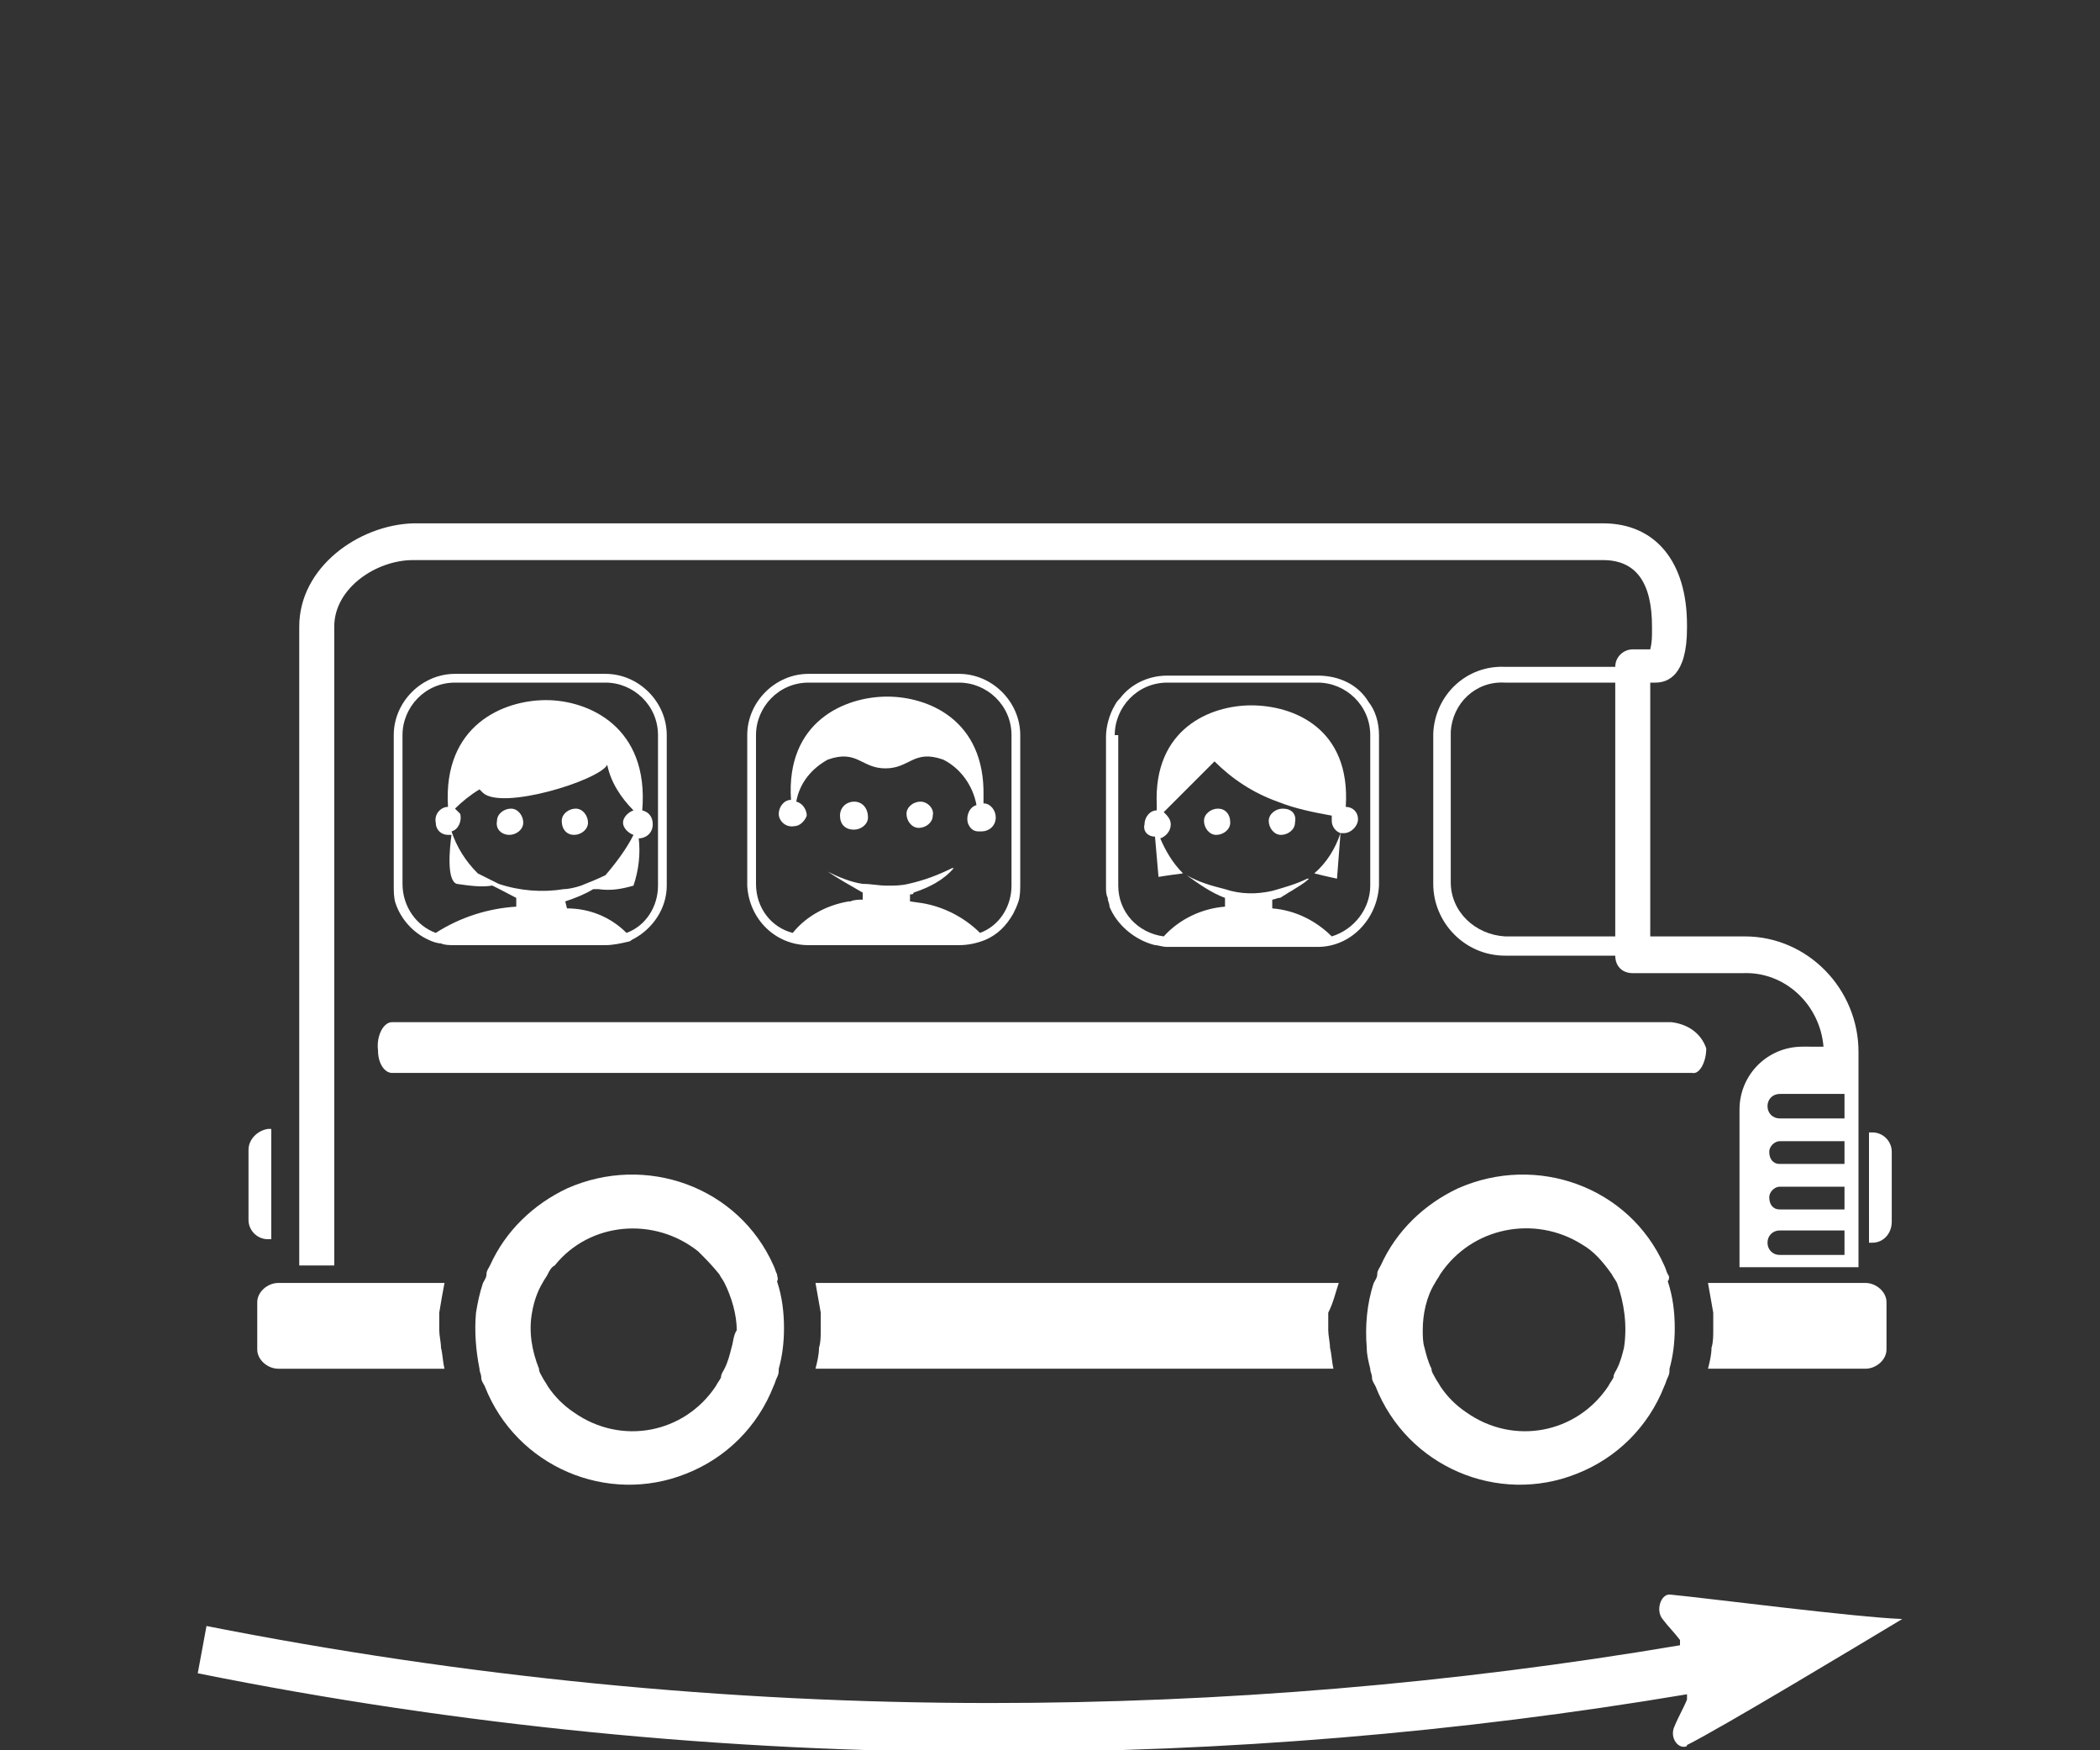
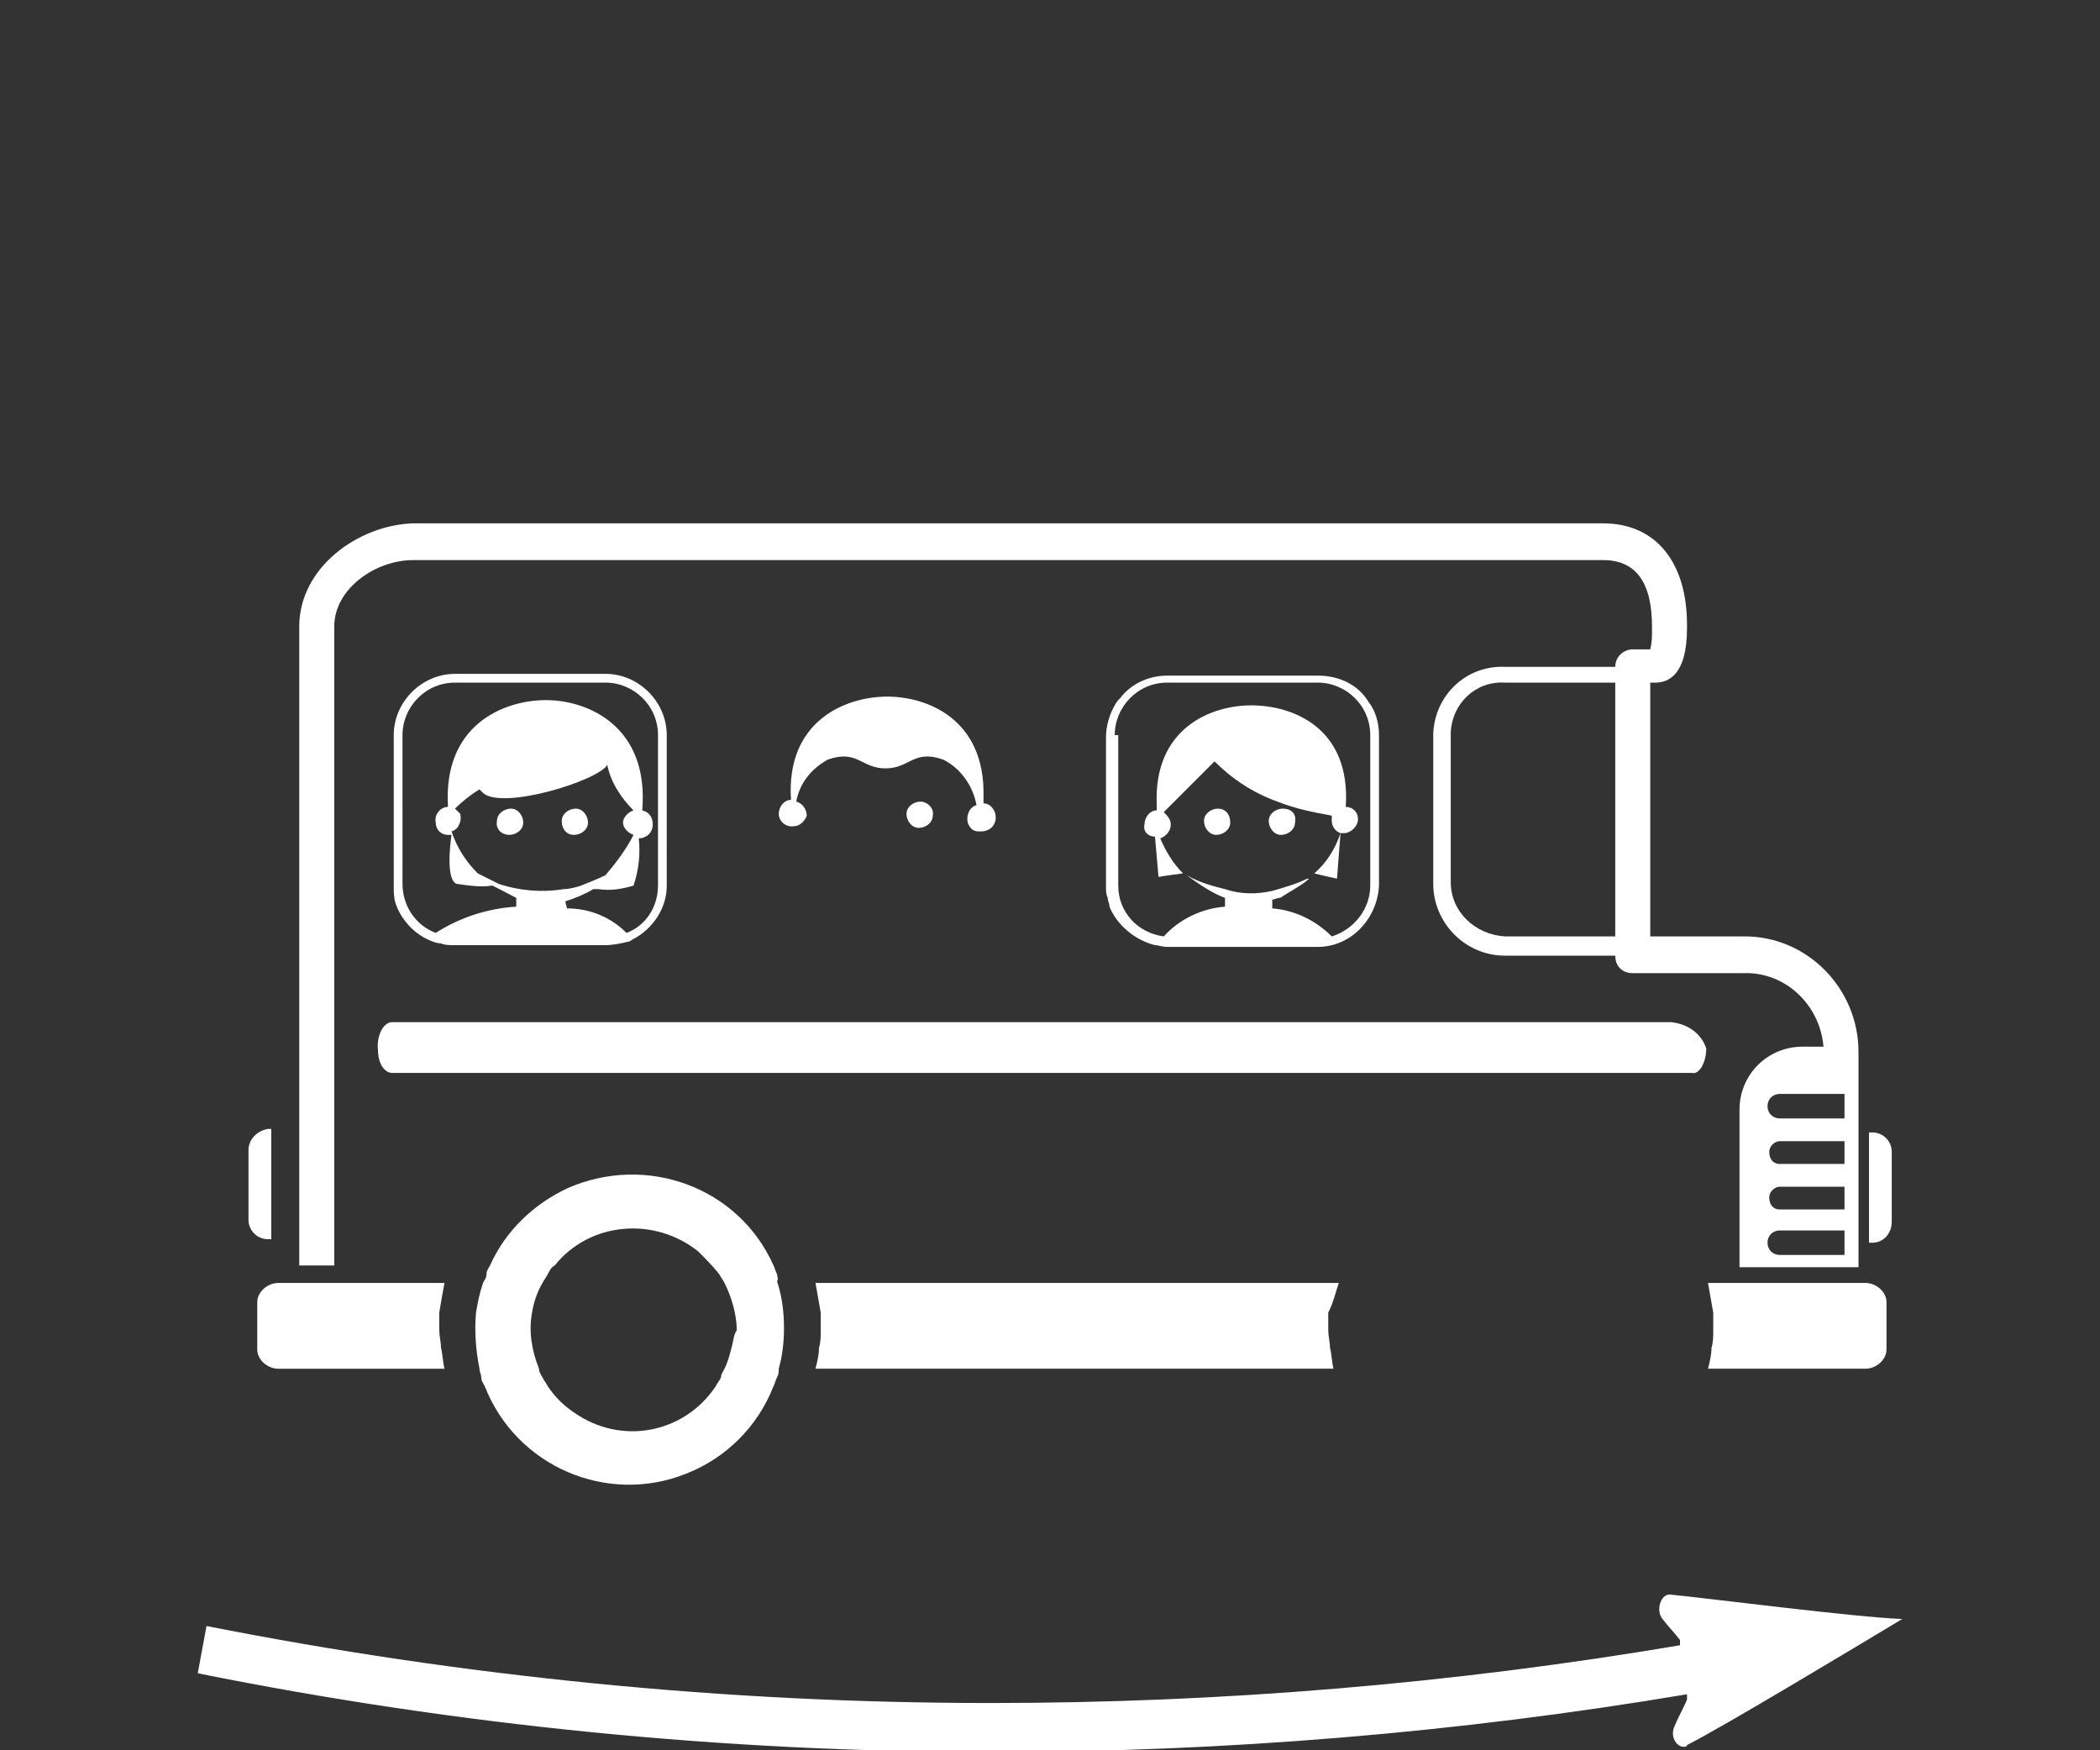
<svg xmlns="http://www.w3.org/2000/svg" version="1.0" id="Livello_1" x="0px" y="0px" viewBox="0 0 120 100" style="enable-background:new 0 0 120 100;" xml:space="preserve">
  <rect x="0" y="0" width="120" height="100" fill="#333333" stroke="none" />
  <style type="text/css">
	.st0{fill:none;}
	.st1{fill:#FFFFFF;}
</style>
  <title>Icone_Settore_Esportate</title>
  <path class="st0" d="M66.4,53.5L66.4,53.5c0.9-1,2.2-1.6,3.5-1.7c0-0.1,0-0.1,0-0.2v-0.3c-0.8-0.4-1.5-0.8-2.2-1.3  c0.7,0.4,1.4,0.7,2.2,0.8c0.9,0.2,1.8,0.2,2.8,0.1c0.7-0.1,1.4-0.3,2-0.7c0,0,0.1,0,0.1,0c-0.3,0.3-0.6,0.5-1,0.7  c-0.2,0.1-0.3,0.2-0.5,0.3c-0.1,0-0.2,0.1-0.2,0.1c-0.1,0-0.3,0.1-0.4,0.1c0,0-0.1,0-0.1,0c0,0,0.1,0,0.1,0v0.3c0,0.1,0,0.2,0,0.2  c1.3,0.1,2.5,0.7,3.4,1.6h0c1.3-0.3,2.2-1.5,2.2-2.9V42c0-1.6-1.3-3-3-3h-8.6c-1.6,0-3,1.3-3,3v8.6C63.7,52.1,64.9,53.3,66.4,53.5z   M69.6,47.7c-0.4,0-0.8-0.4-0.7-0.8c0-0.4,0.4-0.8,0.8-0.7c0.4,0,0.8,0.4,0.7,0.8C70.3,47.4,70,47.7,69.6,47.7  C69.6,47.7,69.6,47.7,69.6,47.7L69.6,47.7z M73.3,47.7c-0.4,0-0.8-0.4-0.8-0.8c0-0.4,0.4-0.8,0.8-0.8c0.4,0,0.8,0.4,0.8,0.8  c0,0,0,0,0,0C74.1,47.4,73.7,47.7,73.3,47.7C73.3,47.7,73.3,47.7,73.3,47.7L73.3,47.7z M65.9,46.3L65.9,46.3c0-0.1,0-0.2,0-0.3  c-0.2-4.4,3.1-5.7,5.4-5.7c2.3,0,5.7,1.4,5.4,5.8c0.4,0,0.7,0.4,0.7,0.7c0,0.4-0.3,0.8-0.8,0.8c-0.1,0-0.1,0-0.2,0l-0.2,2.6  c0,0-0.6-0.1-1.3-0.3c0.7-0.6,1.2-1.4,1.5-2.3c-0.3-0.1-0.5-0.4-0.5-0.7v0c0-0.1,0-0.2,0-0.3c-1-0.2-2.1-0.5-3.1-0.8  c-1.3-0.5-2.6-1.3-3.6-2.3l-2.9,2.9c0.3,0.1,0.4,0.4,0.4,0.7c0,0.4-0.2,0.7-0.6,0.8c0.3,0.8,0.7,1.5,1.3,2c-0.8,0.1-1.4,0.2-1.4,0.2  L66,47.8c-0.4,0-0.8-0.4-0.8-0.8C65.2,46.6,65.5,46.3,65.9,46.3L65.9,46.3z" />
-   <path class="st0" d="M45.4,53.4c0.8-1,2-1.6,3.2-1.8l0.1,0c0.2,0,0.5-0.1,0.7-0.1c0-0.1,0-0.1,0-0.2v-0.2c-0.7-0.3-1.4-0.7-2-1.2  c0.6,0.3,1.3,0.5,2,0.7c0.5,0.1,0.9,0.1,1.4,0.1c0.4,0,0.8,0,1.2-0.1c0.9-0.1,1.7-0.4,2.5-0.9c0,0,0.1,0,0.1,0  c-0.7,0.6-1.5,1.1-2.3,1.4c-0.1,0-0.2,0-0.2,0.1l0,0c0,0,0,0,0,0v0.2c0,0.1,0,0.1,0,0.2h0v0l0.6,0.1v0c1.3,0.2,2.5,0.8,3.3,1.7h0  c1.1-0.5,1.8-1.5,1.8-2.7V42c0-1.6-1.3-3-3-3h-8.6c-1.6,0-3,1.3-3,3v8.6C43.2,51.9,44.1,53,45.4,53.4L45.4,53.4z M48.8,47.4  c-0.4,0-0.8-0.4-0.7-0.8c0-0.4,0.4-0.8,0.8-0.7c0.4,0,0.8,0.4,0.7,0.8C49.6,47,49.2,47.4,48.8,47.4C48.8,47.4,48.8,47.4,48.8,47.4z   M52.6,47.4c-0.4,0-0.8-0.4-0.8-0.8c0-0.4,0.4-0.8,0.8-0.8c0.4,0,0.8,0.4,0.8,0.8c0,0,0,0,0,0C53.3,47,53,47.4,52.6,47.4  C52.6,47.4,52.6,47.4,52.6,47.4L52.6,47.4z M44.5,46.5c0-0.4,0.3-0.7,0.7-0.8c-0.3-4.5,3.1-5.9,5.5-5.9c2.3,0,5.7,1.3,5.5,5.7  c0,0.1,0,0.3,0,0.4v0c0.4,0,0.7,0.4,0.7,0.9c0,0.4-0.4,0.7-0.8,0.7c-0.1,0-0.1,0-0.2,0c-0.4-0.1-0.7-0.5-0.6-0.9  c0.1-0.3,0.3-0.5,0.5-0.6c-0.2-1.1-0.9-2.1-1.9-2.6c-1.7-0.6-1.9,0.5-3.3,0.5s-1.6-1.1-3.3-0.5c-1,0.5-1.6,1.4-1.8,2.4  c0.3,0.1,0.6,0.4,0.6,0.8c0,0.4-0.3,0.8-0.7,0.9c-0.4,0-0.8-0.3-0.9-0.7C44.5,46.6,44.5,46.6,44.5,46.5L44.5,46.5z" />
  <path class="st0" d="M25.8,47.6c0.3,0.9,0.8,1.7,1.5,2.4c0.4,0.2,1,0.5,1.2,0.6c1.2,0.4,2.4,0.6,3.7,0.3c0.4-0.1,0.7-0.1,1-0.2  c0.5-0.2,0.9-0.3,1.4-0.6c0.6-0.7,1.1-1.5,1.6-2.3c-0.3-0.1-0.6-0.4-0.6-0.7c0,0,0,0,0,0c0-0.3,0.2-0.6,0.6-0.7  c-0.7-0.7-1.2-1.6-1.5-2.6c-0.5,0.9-6,2.6-7.1,1.6c-0.1-0.1-0.1-0.1-0.2-0.2c-0.5,0.4-0.9,0.7-1.4,1.1c0.3,0.3,0.4,0.8,0.1,1.1  C26,47.5,25.9,47.5,25.8,47.6L25.8,47.6z M32.9,46.2c0.4,0,0.8,0.4,0.7,0.8c0,0.4-0.4,0.8-0.8,0.7c-0.4,0-0.8-0.4-0.7-0.8  C32.1,46.5,32.4,46.2,32.9,46.2C32.9,46.2,32.9,46.2,32.9,46.2z M29.1,46.2c0.4,0,0.8,0.4,0.7,0.8c0,0.4-0.4,0.8-0.8,0.7  c-0.4,0-0.8-0.4-0.7-0.8C28.4,46.5,28.7,46.2,29.1,46.2z" />
  <path class="st0" d="M24.9,53.3L24.9,53.3c1.4-0.8,3-1.3,4.6-1.5c0-0.1,0-0.2,0-0.2v-0.3l0,0v0c-0.5-0.2-1.5-0.8-1.4-0.7  c-0.7,0-1.4,0-2-0.1c-0.6-0.2-0.4-2.1-0.3-2.8c-0.1,0-0.1,0-0.2,0c-0.4,0-0.8-0.4-0.7-0.9c0-0.4,0.3-0.7,0.7-0.7  c-0.3-4.7,3.1-6.1,5.6-6.1c2.5,0,6,1.5,5.5,6.3c0.3,0.1,0.6,0.4,0.6,0.8c0,0.4-0.4,0.8-0.8,0.8c0.1,0.9-0.1,1.8-0.3,2.7  c-0.6,0.2-1.3,0.3-2,0.2h0h-0.2c0,0-0.1,0-0.1,0c-0.5,0.3-1.1,0.6-1.6,0.7h0l0,0l0.1,0.4c1.3,0,2.5,0.6,3.4,1.4l0,0  c1.1-0.5,1.8-1.5,1.8-2.7V42c0-1.6-1.3-3-3-3H26c-1.6,0-3,1.3-3,3v8.6C23,51.8,23.7,52.9,24.9,53.3z" />
  <path class="st0" d="M41.3,73.3c-0.1-0.2-0.2-0.3-0.3-0.5c-1.8-2.7-5.4-3.4-8.1-1.7c-0.5,0.3-0.9,0.7-1.3,1.2  c-0.1,0.2-0.3,0.3-0.4,0.5c-0.1,0.2-0.2,0.3-0.3,0.5c-0.3,0.5-0.5,1.1-0.6,1.7c-0.2,1.1-0.1,2.2,0.4,3.2c0.1,0.2,0.2,0.3,0.2,0.5  c0.1,0.2,0.2,0.3,0.3,0.5c1.8,2.7,5.4,3.4,8.1,1.5c0.6-0.4,1.1-0.9,1.5-1.5c0.1-0.2,0.2-0.3,0.3-0.5c0.1-0.2,0.2-0.3,0.2-0.5  c0.2-0.4,0.3-0.8,0.4-1.2c0.1-0.3,0.1-0.7,0.1-1C41.9,75,41.7,74.1,41.3,73.3L41.3,73.3z" />
  <path class="st0" d="M101.7,67.8c-0.4,0-0.6,0.3-0.6,0.7c0,0.3,0.3,0.6,0.6,0.6h3.7v-1.3H101.7z" />
  <path class="st0" d="M82.9,41.8v8.6c0,1.7,1.4,3.1,3.1,3.1h6.3V39H86C84.4,38.9,83,40.2,82.9,41.8C82.9,41.8,82.9,41.8,82.9,41.8z" />
  <path class="st0" d="M101,63.3c0,0.4,0.3,0.7,0.7,0.7h3.7v-1.3h-3.7C101.3,62.6,101,62.9,101,63.3z" />
  <path class="st0" d="M101.7,65.2c-0.4,0-0.6,0.3-0.6,0.7c0,0.3,0.3,0.6,0.6,0.6h3.7v-1.3H101.7z" />
  <path class="st0" d="M92.2,73.3c-0.1-0.2-0.2-0.3-0.3-0.5c-1.8-2.7-5.4-3.4-8.1-1.7c-0.7,0.4-1.2,1-1.7,1.7  c-0.1,0.2-0.2,0.3-0.3,0.5c-0.4,0.8-0.7,1.8-0.7,2.7c0,0.3,0,0.7,0.1,1c0.1,0.4,0.2,0.8,0.4,1.2c0.1,0.2,0.2,0.3,0.2,0.5  c0.1,0.2,0.2,0.3,0.3,0.5c1.8,2.7,5.4,3.4,8.1,1.5c0.6-0.4,1.1-0.9,1.5-1.5c0.1-0.2,0.2-0.3,0.3-0.5c0.1-0.2,0.2-0.3,0.2-0.5  C93.1,76.6,93,74.8,92.2,73.3L92.2,73.3z" />
  <path class="st0" d="M101.7,70.4c-0.4,0-0.7,0.3-0.7,0.7c0,0.4,0.3,0.7,0.7,0.7h3.7v-1.3H101.7z" />
  <path class="st1" d="M14.2,65.7v4c0,0.6,0.5,1.1,1.1,1.1h0.2v-6.3h-0.2C14.7,64.6,14.2,65.1,14.2,65.7z" />
  <path class="st1" d="M108.1,69.8v-4c0-0.6-0.5-1.1-1.1-1.1h-0.2V71h0.2C107.6,71,108.1,70.5,108.1,69.8z" />
  <path class="st1" d="M17.1,35.8v36.5h2V35.8c0-2.2,2.4-3.8,4.5-3.8h68c1.9,0,2.8,1.3,2.8,3.8v0.2c0,0.4,0,0.7-0.1,1.1h-1  c-0.5,0-1,0.4-1,1c0,0,0,0,0,0H86c-2.2-0.1-4,1.6-4.1,3.8c0,0,0,0,0,0v8.6c0,2.2,1.8,4.1,4.1,4.1h6.3c0,0.6,0.4,1,1,1h6.3  c2.4-0.1,4.4,1.8,4.6,4.2H103c-2,0-3.6,1.6-3.6,3.6v9h6.8V60.1c0-3.6-2.9-6.6-6.5-6.6c0,0-0.1,0-0.1,0h-5.3V39h0.3  c0.7,0,1.8-0.4,1.8-3.1v-0.2c0-3.6-1.8-5.8-4.8-5.8h-68C20.5,30,17.1,32.4,17.1,35.8z M92.3,53.5H86c-1.7-0.1-3.1-1.4-3.1-3.1v-8.6  c0.1-1.6,1.4-2.9,3.1-2.8c0,0,0,0,0,0h6.3L92.3,53.5z M105.4,71.7h-3.7c-0.4,0-0.7-0.3-0.7-0.7c0-0.4,0.3-0.7,0.7-0.7h3.7  L105.4,71.7z M105.4,69.1h-3.7c-0.4,0-0.6-0.3-0.6-0.7c0-0.3,0.3-0.6,0.6-0.6h3.7L105.4,69.1z M105.4,66.5h-3.7  c-0.4,0-0.6-0.3-0.6-0.7c0-0.3,0.3-0.6,0.6-0.6h3.7L105.4,66.5z M105.4,62.6v1.3h-3.7c-0.4,0-0.7-0.3-0.7-0.7c0-0.4,0.3-0.7,0.7-0.7  H105.4L105.4,62.6z" />
  <path class="st1" d="M97.5,59.9L97.5,59.9c-0.3-0.9-1.1-1.4-2-1.5H22.4c-0.5,0-0.9,0.8-0.8,1.6v0c0,0.8,0.4,1.3,0.8,1.3h74.3  C97.1,61.4,97.5,60.7,97.5,59.9z" />
  <path class="st1" d="M76.5,73.3H46.6c0.1,0.6,0.2,1.1,0.3,1.7c0,0.3,0,0.6,0,1c0,0.3,0,0.7-0.1,1c0,0.4-0.1,0.8-0.2,1.2h29.6  c-0.1-0.4-0.1-0.8-0.2-1.2c0-0.3-0.1-0.7-0.1-1c0-0.3,0-0.7,0-1C76.2,74.4,76.3,73.9,76.5,73.3z" />
  <path class="st1" d="M15.9,73.3c-0.6,0-1.2,0.5-1.2,1.1v2.7c0,0.6,0.6,1.1,1.2,1.1h9.5c-0.1-0.4-0.1-0.8-0.2-1.2  c0-0.3-0.1-0.7-0.1-1c0-0.3,0-0.7,0-1c0.1-0.6,0.2-1.2,0.3-1.7L15.9,73.3L15.9,73.3z" />
  <path class="st1" d="M106.3,73.3h-8.7c0.1,0.6,0.2,1.1,0.3,1.7c0,0.3,0,0.6,0,1c0,0.3,0,0.7-0.1,1c0,0.4-0.1,0.8-0.2,1.2h9  c0.6,0,1.2-0.5,1.2-1.1v-2.7c0-0.6-0.6-1.1-1.2-1.1L106.3,73.3z" />
-   <path class="st1" d="M95.3,72.8c-0.1-0.2-0.1-0.3-0.2-0.5c-2-4.5-7.3-6.4-11.8-4.4c-1.9,0.9-3.5,2.4-4.4,4.4  c-0.1,0.2-0.2,0.3-0.2,0.5s-0.1,0.3-0.2,0.5c-0.4,1.2-0.5,2.5-0.4,3.7c0,0.4,0.1,0.8,0.2,1.2c0,0.2,0.1,0.3,0.1,0.5s0.1,0.3,0.2,0.5  c1.8,4.6,7,6.8,11.5,5c2.3-0.9,4.1-2.7,5-5c0.1-0.2,0.1-0.3,0.2-0.5s0.1-0.3,0.1-0.5c0.2-0.7,0.3-1.5,0.3-2.3c0-0.9-0.1-1.8-0.4-2.7  C95.4,73.1,95.4,72.9,95.3,72.8z M92.8,77c-0.1,0.4-0.2,0.8-0.4,1.2c-0.1,0.2-0.2,0.3-0.2,0.5c-0.1,0.2-0.2,0.3-0.3,0.5  c-1.8,2.7-5.4,3.4-8.1,1.5c-0.6-0.4-1.1-0.9-1.5-1.5c-0.1-0.2-0.2-0.3-0.3-0.5c-0.1-0.2-0.2-0.3-0.2-0.5c-0.2-0.4-0.3-0.8-0.4-1.2  c-0.1-0.3-0.1-0.7-0.1-1c0-0.9,0.2-1.9,0.7-2.7c0.1-0.2,0.2-0.3,0.3-0.5c1.8-2.7,5.4-3.4,8.1-1.7c0.7,0.4,1.2,1,1.7,1.7  c0.1,0.2,0.2,0.3,0.3,0.5C92.8,74.4,93,75.7,92.8,77L92.8,77z" />
  <path class="st1" d="M44.4,72.8c-0.1-0.2-0.1-0.3-0.2-0.5c-2-4.5-7.3-6.4-11.8-4.4c-1.9,0.9-3.5,2.4-4.4,4.4  c-0.1,0.2-0.2,0.3-0.2,0.5s-0.1,0.3-0.2,0.5c-0.2,0.6-0.3,1.1-0.4,1.7c-0.1,1.1,0,2.2,0.2,3.2c0,0.2,0.1,0.3,0.1,0.5  s0.1,0.3,0.2,0.5c1.8,4.6,7,6.8,11.5,5c2.3-0.9,4.1-2.7,5-5c0.1-0.2,0.1-0.3,0.2-0.5c0.1-0.2,0.1-0.3,0.1-0.5  c0.2-0.7,0.3-1.5,0.3-2.3c0-0.9-0.1-1.8-0.4-2.7C44.5,73.1,44.4,72.9,44.4,72.8z M41.8,77c-0.1,0.4-0.2,0.8-0.4,1.2  c-0.1,0.2-0.2,0.3-0.2,0.5c-0.1,0.2-0.2,0.3-0.3,0.5c-1.8,2.7-5.4,3.4-8.1,1.5c-0.6-0.4-1.1-0.9-1.5-1.5c-0.1-0.2-0.2-0.3-0.3-0.5  c-0.1-0.2-0.2-0.3-0.2-0.5c-0.4-1-0.6-2.1-0.4-3.2c0.1-0.6,0.3-1.2,0.6-1.7c0.1-0.2,0.2-0.3,0.3-0.5c0.1-0.2,0.2-0.4,0.4-0.5  c2-2.5,5.7-2.8,8.2-0.8c0.4,0.4,0.8,0.8,1.2,1.3c0.1,0.2,0.2,0.3,0.3,0.5c0.4,0.8,0.7,1.8,0.7,2.7C41.9,76.3,41.9,76.7,41.8,77z" />
  <path class="st1" d="M46.1,46.6c0-0.3-0.2-0.7-0.6-0.8c0.2-1.1,0.9-1.9,1.8-2.4c1.7-0.6,1.9,0.5,3.3,0.5s1.6-1.1,3.3-0.5  c1,0.5,1.7,1.5,1.9,2.6c-0.4,0.1-0.6,0.6-0.5,1c0.1,0.3,0.3,0.5,0.6,0.5c0.1,0,0.1,0,0.2,0c0.4,0,0.8-0.3,0.8-0.8  c0-0.4-0.3-0.8-0.7-0.8v0c0-0.1,0-0.3,0-0.4c0.1-4.4-3.2-5.7-5.5-5.7c-2.4,0-5.8,1.4-5.5,5.9c-0.4,0-0.7,0.4-0.7,0.8  c0,0.4,0.4,0.8,0.9,0.7C45.7,47.2,46,46.9,46.1,46.6L46.1,46.6z" />
-   <path class="st1" d="M46.2,54h8.6c0.5,0,1-0.1,1.5-0.3c0.7-0.3,1.2-0.8,1.6-1.5c0.1-0.2,0.2-0.4,0.3-0.7c0.1-0.3,0.1-0.7,0.1-1V42  c0-1.9-1.6-3.5-3.5-3.5c0,0,0,0,0,0h-8.6c-1.9,0-3.5,1.6-3.5,3.5l0,0v8.6C42.8,52.5,44.3,54,46.2,54z M43.2,50.5V42c0-1.6,1.3-3,3-3  h8.6c1.6,0,3,1.3,3,3v8.6c0,1.2-0.7,2.3-1.8,2.7h0c-0.9-0.9-2.1-1.5-3.3-1.7v0L52,51.5v0h0c0-0.1,0-0.1,0-0.2v-0.2c0,0,0,0,0,0l0,0  c0.1,0,0.2,0,0.2-0.1c0.9-0.3,1.7-0.7,2.3-1.4c0,0-0.1,0-0.1,0c-0.8,0.4-1.6,0.7-2.5,0.9c-0.4,0.1-0.8,0.1-1.2,0.1  c-0.5,0-0.9-0.1-1.4-0.1c-0.7-0.1-1.4-0.4-2-0.7c0.6,0.4,1.3,0.8,2,1.2v0.2c0,0.1,0,0.1,0,0.2c-0.2,0-0.5,0-0.7,0.1l-0.1,0  c-1.2,0.2-2.4,0.8-3.2,1.8h0C44.1,53,43.2,51.9,43.2,50.5z" />
-   <path class="st1" d="M48.8,45.8c-0.4,0-0.8,0.3-0.8,0.8s0.3,0.8,0.8,0.8c0.4,0,0.8-0.3,0.8-0.7C49.6,46.2,49.3,45.8,48.8,45.8z" />
  <path class="st1" d="M52.6,45.8c-0.4,0-0.8,0.3-0.8,0.7c0,0.4,0.3,0.8,0.7,0.8c0.4,0,0.8-0.3,0.8-0.7c0,0,0,0,0,0  C53.4,46.2,53,45.8,52.6,45.8z" />
  <path class="st1" d="M66,54c0.2,0,0.4,0.1,0.7,0.1h8.6c1.9,0,3.4-1.6,3.5-3.5V42c0-0.7-0.2-1.4-0.6-1.9c-0.6-1-1.7-1.5-2.9-1.5h-8.6  c-1.1,0-2.1,0.5-2.7,1.3c-0.1,0.1-0.2,0.2-0.3,0.4c-0.3,0.5-0.5,1.2-0.5,1.8v8.6c0,0.2,0,0.4,0.1,0.6c0,0.2,0.1,0.3,0.1,0.5  C63.8,52.8,64.8,53.7,66,54z M63.7,42c0-1.6,1.3-3,3-3h8.6c1.6,0,3,1.3,3,3v8.6c0,1.3-0.9,2.5-2.2,2.9h0c-0.9-0.9-2.1-1.5-3.4-1.6  c0-0.1,0-0.2,0-0.2v-0.3c0,0-0.1,0-0.1,0c0,0,0.1,0,0.1,0c0.1,0,0.3-0.1,0.4-0.1c0.1,0,0.2-0.1,0.2-0.1c0.2-0.1,0.3-0.2,0.5-0.3  c0.3-0.2,0.7-0.4,1-0.7c0,0-0.1,0-0.1,0c-0.6,0.3-1.3,0.5-2,0.7c-0.9,0.2-1.8,0.2-2.7-0.1c-0.8-0.2-1.5-0.4-2.2-0.8  c0.7,0.5,1.4,1,2.2,1.3v0.3c0,0.1,0,0.1,0,0.2c-1.3,0.1-2.6,0.7-3.5,1.7h0c-1.5-0.2-2.6-1.4-2.6-2.9V42z" />
  <path class="st1" d="M66,47.8l0.2,2.3c0,0,0.6-0.1,1.4-0.2c-0.6-0.6-1-1.3-1.3-2c0.3-0.1,0.6-0.4,0.6-0.8c0-0.3-0.2-0.5-0.4-0.7  l2.9-2.9c1,1,2.2,1.8,3.6,2.3c1,0.4,2,0.6,3.1,0.8c0,0.1,0,0.2,0,0.3v0c0,0.3,0.2,0.6,0.5,0.7c-0.3,0.9-0.8,1.7-1.5,2.3  c0.8,0.2,1.3,0.3,1.3,0.3l0.2-2.6c0.1,0,0.1,0,0.2,0c0.4,0,0.8-0.4,0.8-0.8c0-0.4-0.3-0.7-0.7-0.7c0.3-4.5-3-5.8-5.4-5.8  c-2.3,0-5.6,1.3-5.4,5.7c0,0.1,0,0.2,0,0.3v0c-0.4,0-0.7,0.4-0.7,0.8C65.3,47.5,65.6,47.8,66,47.8L66,47.8z" />
  <path class="st1" d="M69.6,46.2c-0.4,0-0.8,0.3-0.8,0.7c0,0.4,0.3,0.8,0.7,0.8c0.4,0,0.8-0.3,0.8-0.7C70.3,46.5,70,46.2,69.6,46.2  C69.6,46.2,69.6,46.2,69.6,46.2z" />
  <path class="st1" d="M73.3,46.2c-0.4,0-0.8,0.3-0.8,0.7c0,0.4,0.3,0.8,0.7,0.8c0.4,0,0.8-0.3,0.8-0.7c0,0,0,0,0,0  C74.1,46.5,73.8,46.2,73.3,46.2z" />
  <path class="st1" d="M29.1,47.7c0.4,0,0.8-0.3,0.8-0.7c0-0.4-0.3-0.8-0.7-0.8c-0.4,0-0.8,0.3-0.8,0.7C28.3,47.4,28.7,47.7,29.1,47.7  C29.1,47.7,29.1,47.7,29.1,47.7z" />
  <path class="st1" d="M32.8,47.7c0.4,0,0.8-0.3,0.8-0.7c0-0.4-0.3-0.8-0.7-0.8c-0.4,0-0.8,0.3-0.8,0.7c0,0,0,0,0,0  C32.1,47.4,32.4,47.7,32.8,47.7z" />
  <path class="st1" d="M24.5,53.7c0.2,0.1,0.5,0.2,0.7,0.2C25.4,54,25.7,54,26,54h8.6c0.4,0,0.9-0.1,1.3-0.2c0.1,0,0.2-0.1,0.2-0.1  c1.2-0.6,2-1.8,2-3.1V42c0-1.9-1.6-3.5-3.5-3.5H26c-1.9,0-3.5,1.6-3.5,3.5v8.6c0,0.3,0,0.7,0.1,1C22.9,52.5,23.6,53.3,24.5,53.7z   M26,46.2c0.4-0.4,0.9-0.8,1.4-1.1c0.1,0.1,0.1,0.1,0.2,0.2c1.1,1,6.6-0.7,7.1-1.6c0.2,1,0.8,1.9,1.5,2.6c-0.3,0.1-0.6,0.4-0.6,0.7  c0,0,0,0,0,0c0,0.3,0.3,0.6,0.6,0.7c-0.4,0.8-1,1.6-1.6,2.3c-0.4,0.2-0.9,0.4-1.4,0.6c-0.3,0.1-0.7,0.2-1,0.2  c-1.2,0.2-2.5,0.1-3.7-0.3c-0.2-0.1-0.8-0.4-1.2-0.6c-0.7-0.7-1.2-1.5-1.5-2.4c0.4-0.1,0.6-0.6,0.5-1C26.2,46.4,26.1,46.3,26,46.2  L26,46.2z M23,42c0-1.6,1.3-3,3-3h8.6c1.6,0,3,1.3,3,3v8.6c0,1.2-0.7,2.3-1.8,2.7l0,0c-0.9-0.9-2.1-1.4-3.4-1.4l-0.1-0.4l0,0h0  c0.6-0.2,1.1-0.4,1.6-0.7c0,0,0.1,0,0.1,0h0.2h0c0.7,0.1,1.3,0,2-0.2c0.3-0.9,0.4-1.8,0.3-2.7c0.4,0,0.8-0.3,0.8-0.8  c0-0.4-0.2-0.7-0.6-0.8c0.4-4.8-3.1-6.3-5.5-6.3c-2.4,0-5.9,1.4-5.6,6.1c-0.4,0-0.8,0.4-0.7,0.9c0,0.4,0.3,0.7,0.7,0.7  c0.1,0,0.1,0,0.2,0c-0.1,0.7-0.3,2.6,0.3,2.8c0.7,0.1,1.4,0.2,2,0.1c-0.1-0.1,1,0.5,1.4,0.7v0l0,0v0.3c0,0.1,0,0.2,0,0.2  c-1.6,0.1-3.2,0.6-4.6,1.5h0c-1.1-0.4-1.9-1.5-1.9-2.8L23,42z" />
  <path class="st1" d="M95.4,91.1c-0.5,0-0.8,0.9-0.4,1.4c0.3,0.4,0.7,0.8,1,1.2l0,0.3c-13,2.2-26.2,3.3-39.4,3.3  c-15.1,0-30.1-1.5-44.8-4.4l-0.5,2.7c14.9,3,30.2,4.5,45.4,4.5c13.3,0,26.6-1.1,39.7-3.3l0,0.3c-0.2,0.5-0.5,1-0.7,1.5  c-0.3,0.6,0.1,1.2,0.5,1.2c0.1,0,0.2,0,0.2-0.1c2-1,9.8-5.7,12.3-7.2C106,92.4,97.5,91.3,95.4,91.1C95.4,91.1,95.4,91.1,95.4,91.1z" />
</svg>